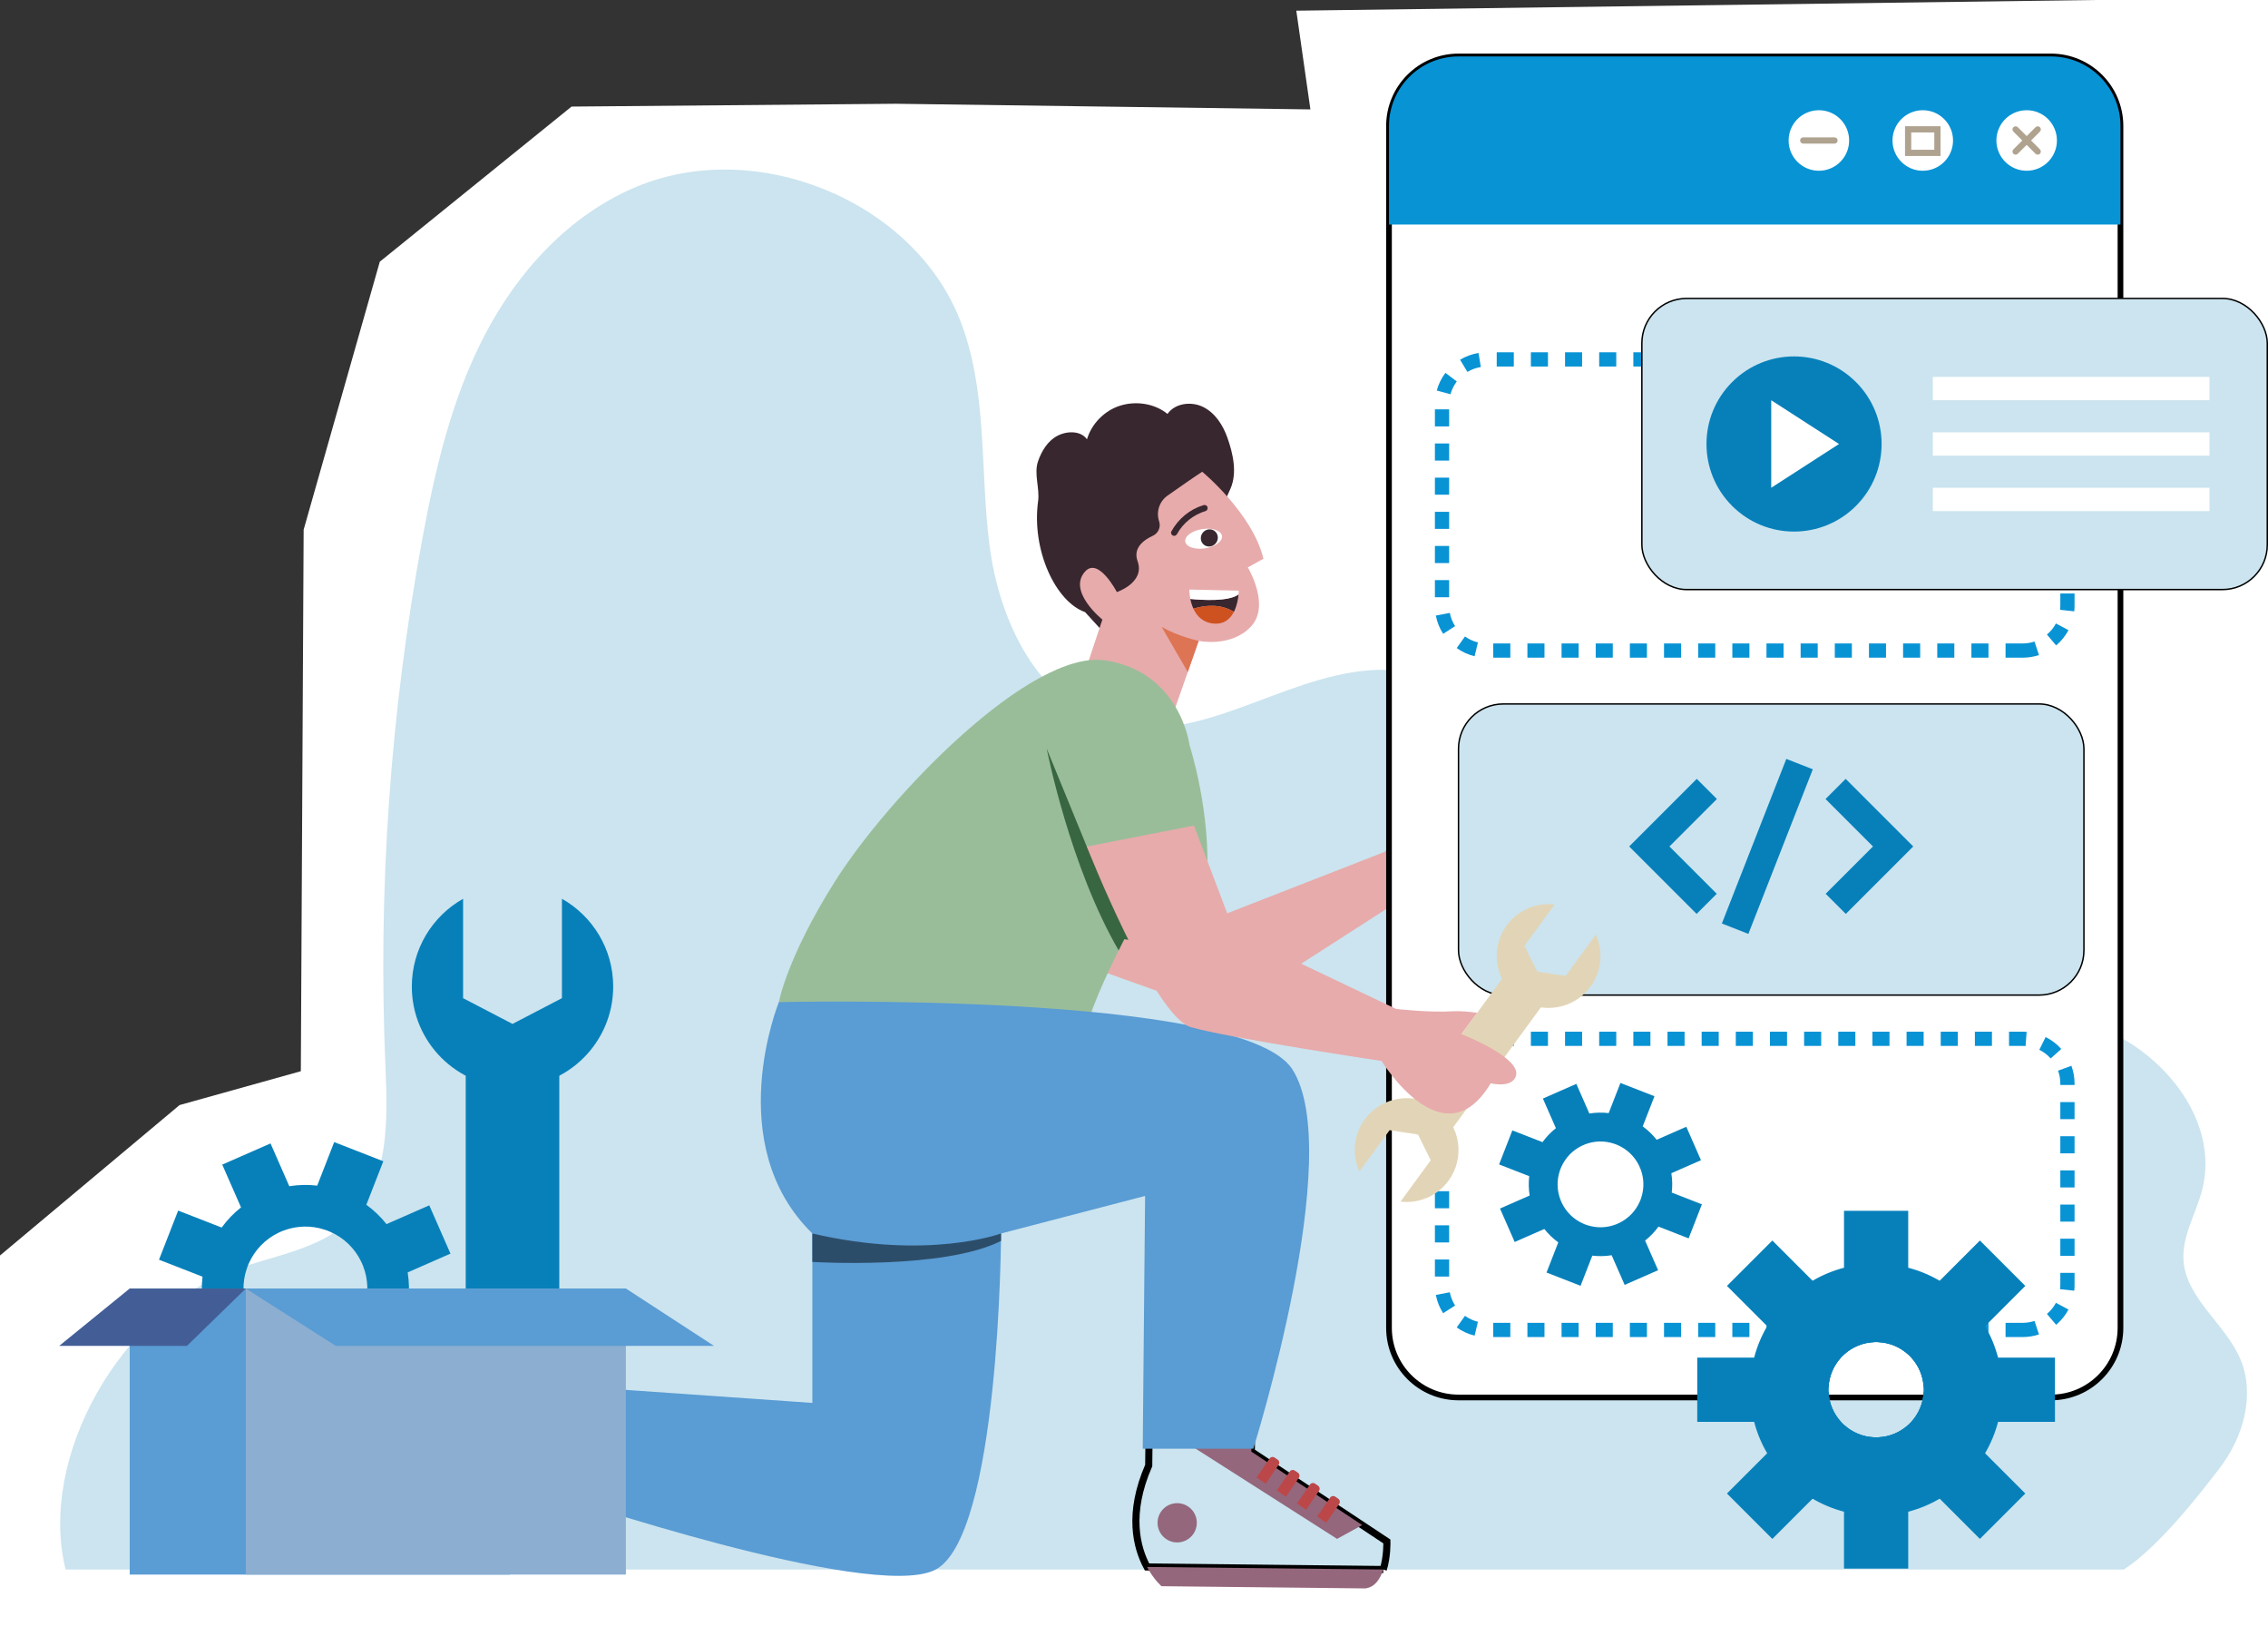
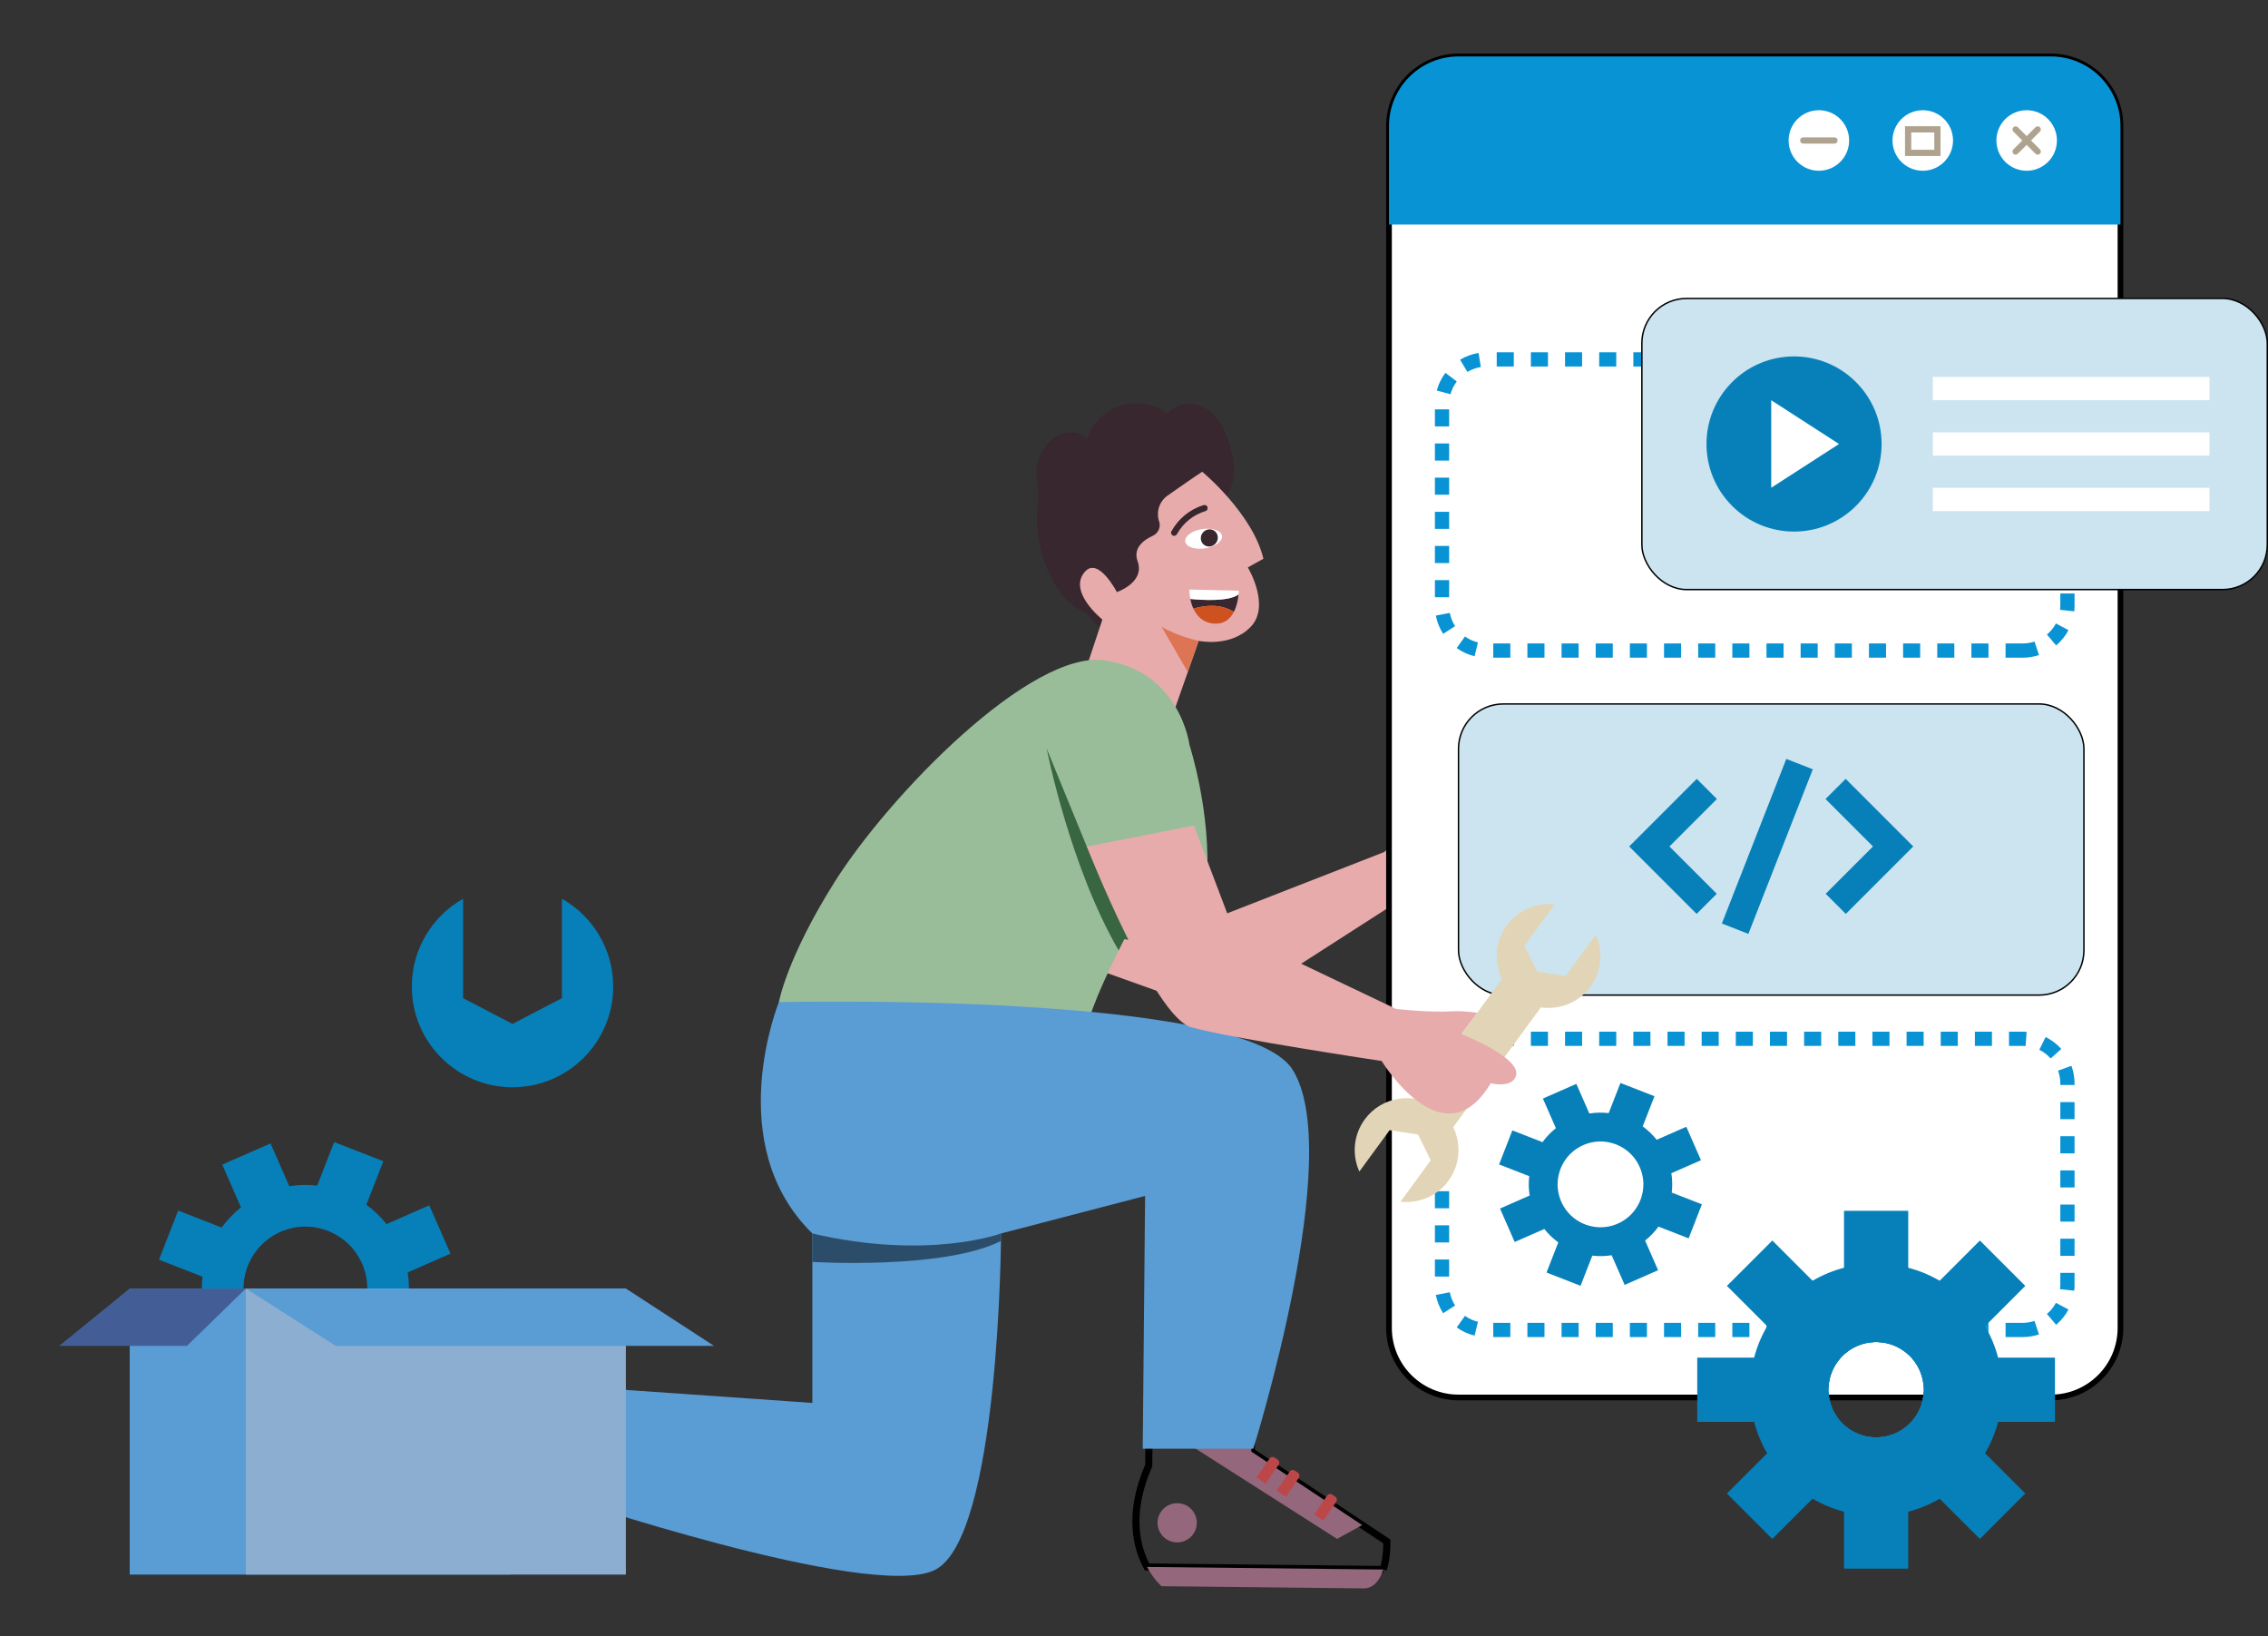
<svg xmlns="http://www.w3.org/2000/svg" id="Object" version="1.1" viewBox="0 0 1593.738 1149.652">
  <rect x="0" y="0" width="1593.738" height="1149.652" fill="#333333" stroke="none" />
  <defs>
    <style>
      .st0 {
        fill: #2c4d69;
      }

      .st1 {
        fill: #0893d5;
      }

      .st2 {
        fill: #f2e8cf;
      }

      .st3 {
        fill: #9abd99;
      }

      .st4, .st5 {
        fill: #fff;
      }

      .st6 {
        fill: #afa390;
      }

      .st7 {
        fill: #e7abab;
      }

      .st5 {
        stroke-width: 4px;
      }

      .st5, .st8, .st9 {
        stroke: #000;
        stroke-miterlimit: 10;
      }

      .st10 {
        fill: #dd7454;
      }

      .st11 {
        fill: #38272f;
      }

      .st12, .st8 {
        fill: #cbe4ef;
      }

      .st13 {
        fill: #94677c;
      }

      .st14 {
        fill: #435e96;
      }

      .st15 {
        fill: #6a994e;
      }

      .st16 {
        fill: #5a9cd4;
      }

      .st17 {
        fill: #386641;
      }

      .st18 {
        fill: #bc4749;
      }

      .st19 {
        fill: #0780ba;
      }

      .st20 {
        fill: #8baed1;
      }

      .st21 {
        fill: #e2d5b7;
      }

      .st9 {
        fill: none;
        stroke-width: 5px;
      }

      .st22 {
        fill: #ce5120;
      }
    </style>
  </defs>
-   <polygon class="st4" points="-32.346 909.155 126.186 776.384 211.397 752.604 213.379 372.127 266.883 183.87 401.636 74.879 629.525 72.898 920.828 76.861 910.92 7.503 1652.058 -2.405 1656.021 1176.678 -6.585 1160.824 -32.346 909.155" />
  <g id="Object1" data-name="Object">
-     <path class="st12" d="M1492.45,1102.694H46.092c-19.588-79.427,39.188-181.307,117.627-210.214,28.132-10.368,60.386-14.41,81.889-34.895,27.922-26.6,26.904-69.783,25.263-107.792-5.354-123.991,3.317-248.551,25.806-370.703,9.09-49.372,20.646-98.956,43.944-143.689,23.298-44.733,59.562-84.666,106.941-104.323,84.159-34.916,193.546,9.932,226.735,92.96,19.96,49.934,14.2,105.63,20.992,158.805,6.792,53.175,33.791,111.506,86.922,125.407,59.948,15.685,117.742-32.455,179.617-37.277,73.586-5.734,143.568,62.832,137.249,134.47-4.207,47.697,39.691,88.965,86.493,103.584,46.802,14.619,97.375,8.789,146.26,3.833,48.886-4.956,100.14-8.568,145.476,9.921,45.336,18.489,81.982,66.206,70.288,112.704-4.264,16.953-14.51,32.982-13.205,50.389,1.989,26.538,29.257,44.133,39.797,68.682,10.782,25.11,2.334,54.922-14.32,76.778-16.653,21.856-44.158,56.273-67.416,71.359Z" />
    <path class="st19" d="M304.016,960.02l13.462-34.521-30.581-11.925h0c.773-6.611.61-13.205-.411-19.619h0l30.062-13.194-14.891-33.928-30.062,13.194h0c-4.03-5.093-8.772-9.677-14.162-13.584l11.925-30.581-34.521-13.462-11.925,30.581h0c-6.611-.773-13.205-.61-19.619.411l-13.194-30.062-33.929,14.891,13.194,30.062h0c-5.103,4.026-9.687,8.768-13.593,14.158l-30.581-11.925-13.462,34.521,30.581,11.925h0c-.773,6.611-.61,13.205.42,19.622l-30.062,13.194,14.891,33.928,30.062-13.194c4.03,5.093,8.772,9.677,14.162,13.584l-11.925,30.581,34.521,13.462,11.925-30.581h0c6.611.773,13.205.61,19.619-.411l13.194,30.062,33.928-14.891-13.194-30.062c5.093-4.03,9.677-8.772,13.584-14.162l30.581,11.925ZM255.145,921.077c-.24.616-.496,1.226-.781,1.825-4.241,9.632-11.631,16.998-20.463,21.36-1.184.594-2.416,1.135-3.654,1.604-9.19,3.548-19.614,4.001-29.574.602-.633-.195-1.255-.42-1.871-.661-.616-.24-1.226-.495-1.825-.781-9.632-4.241-16.998-11.631-21.36-20.463-.594-1.184-1.135-2.416-1.604-3.655-3.548-9.19-4.001-19.614-.601-29.574.195-.634.42-1.256.66-1.871.24-.616.495-1.226.781-1.825,4.241-9.632,11.631-16.998,20.463-21.36,1.184-.594,2.416-1.135,3.655-1.604,9.19-3.548,19.614-4.001,29.574-.602.634.195,1.256.42,1.872.661.616.24,1.226.495,1.825.781,9.632,4.241,16.998,11.631,21.36,20.463.594,1.184,1.135,2.416,1.604,3.655,3.548,9.19,4.001,19.614.601,29.574-.195.633-.42,1.255-.66,1.871Z" />
    <g>
      <g>
        <path class="st9" d="M972.024,1102.694l-166.002-1.802c-7.336-13.591-13.625-37.415,1.189-71.254l.191-17.637,71.971.781-.077,7.052,77.922,51.639,17.35,11.502s.361,10.531-2.545,19.719Z" />
        <polygon class="st13" points="957.219 1071.473 939.564 1081.169 831.541 1012.263 879.373 1012.783 879.296 1019.834 957.219 1071.473" />
        <path class="st13" d="M972.024,1102.694c-2.076,6.584-5.851,12.467-12.63,13.27l-143.215-1.555s-5.311-4.527-10.157-13.517l166.002,1.802Z" />
        <path class="st18" d="M890.232,1023.148h2.534c1.443,0,2.614,1.171,2.614,2.614v16.084h-7.761v-16.084c0-1.443,1.171-2.614,2.614-2.614Z" transform="translate(738.757 -323.043) rotate(34.38)" />
        <path class="st18" d="M904.421,1032.299h2.534c1.443,0,2.614,1.171,2.614,2.614v16.084h-7.761v-16.084c0-1.443,1.171-2.614,2.614-2.614Z" transform="translate(746.412 -329.458) rotate(34.38)" />
-         <path class="st18" d="M918.61,1041.449h2.534c1.443,0,2.614,1.171,2.614,2.614v16.084h-7.761v-16.084c0-1.443,1.171-2.614,2.614-2.614Z" transform="translate(754.048 -335.871) rotate(34.38)" />
-         <path class="st18" d="M932.8,1050.6h2.534c1.443,0,2.614,1.171,2.614,2.614v16.084h-7.761v-16.084c0-1.443,1.171-2.614,2.614-2.614Z" transform="translate(761.694 -342.285) rotate(34.38)" />
+         <path class="st18" d="M932.8,1050.6c1.443,0,2.614,1.171,2.614,2.614v16.084h-7.761v-16.084c0-1.443,1.171-2.614,2.614-2.614Z" transform="translate(761.694 -342.285) rotate(34.38)" />
        <circle class="st13" cx="827.213" cy="1069.874" r="13.789" transform="translate(-524.481 1027.056) rotate(-50.475)" />
      </g>
      <g>
        <path class="st15" d="M271.665,1091.68l75.12-148.044c15.434-.559,39.58,4.351,63.362,32.617l15.728,7.981-32.569,64.185-6.289-3.191-80.804,47.002-17.995,10.464s-9.602-4.339-16.554-11.014Z" />
        <polygon class="st2" points="306.214 1092.23 305.337 1072.107 414.951 1005.762 393.306 1048.419 387.018 1045.228 306.214 1092.23" />
-         <path class="st2" d="M271.665,1091.68c-4.985-4.777-8.588-10.767-6.305-17.201l64.808-127.722s6.41-2.757,16.617-3.122l-75.12,148.044Z" />
        <path class="st15" d="M368.994,1041.213h2.533c1.443,0,2.614,1.171,2.614,2.614v16.084h-7.761v-16.084c0-1.443,1.171-2.614,2.614-2.614Z" transform="translate(1207.764 1784.974) rotate(150.662)" />
        <path class="st15" d="M354.507,1049.884h2.534c1.443,0,2.614,1.171,2.614,2.614v16.084h-7.761v-16.084c0-1.443,1.171-2.614,2.614-2.614Z" transform="translate(1184.895 1808.302) rotate(150.662)" />
        <path class="st15" d="M340.019,1058.554h2.533c1.443,0,2.614,1.171,2.614,2.614v16.084h-7.761v-16.084c0-1.443,1.171-2.614,2.614-2.614Z" transform="translate(1162.035 1831.62) rotate(150.662)" />
        <path class="st15" d="M325.532,1067.225h2.534c1.443,0,2.614,1.171,2.614,2.614v16.084h-7.761v-16.084c0-1.443,1.171-2.614,2.614-2.614Z" transform="translate(1139.172 1854.943) rotate(150.661)" />
        <path class="st2" d="M358.973,988.669c-6.791-3.446-9.503-11.745-6.057-18.536,3.446-6.791,11.745-9.503,18.536-6.057,6.791,3.446,9.503,11.745,6.057,18.536-3.446,6.791-11.745,9.503-18.536,6.057Z" />
      </g>
      <g>
        <path class="st11" d="M729.474,352.168c-4.675,34.209,12.259,70.623,33.013,77.878l11.8,12.927s28.817,11.949,31.106,11.248c1.887-.578,44.187-76.076,59.314-110.992,4.78-11.034,1.784-24.542-2.255-35.869-3.128-8.772-8.569-17.214-16.892-21.392s-19.821-2.787-25.167,4.838c-8.975-7.334-21.991-9.274-33.07-5.869-11.079,3.406-20.196,12.605-23.502,23.714-4.378-6.237-14.203-5.995-20.92-2.395-6.717,3.6-10.963,10.617-13.46,17.817-3.055,8.808,1.295,18.858.033,28.094Z" />
        <path class="st7" d="M844.802,331.435s35.325,29.147,43.021,61.109l-10.962,6.109s16.183,26.763,2.12,41.612c-14.063,14.849-36.65,9.992-36.65,9.992l-20.544,58.592s-8.184,5.158-26.833-1.586c-24.58-8.889-34.742-28.647-34.742-28.647l14.435-43.339s-25.072-20.046-11.916-33.973c9.335-9.882,22.099,14.67,22.099,14.67,0,0,19.973-6.692,14.558-21.692-3.385-9.375,4.375-14.966,10.671-17.841,3.855-1.76,5.812-6.093,4.463-10.11h-0c-2.252-6.706.167-14.092,5.954-18.162,8.293-5.832,19.591-13.716,24.326-16.735Z" />
        <path class="st11" d="M823.085,373.429c4.81-8.806,12.906-15.599,22.546-18.513,1.136-.344,2.394.076,2.852,1.245.407,1.039-.102,2.507-1.245,2.852-8.46,2.557-15.843,8.338-20.097,16.126-.569,1.042-1.711,1.668-2.883,1.173-1.009-.427-1.746-1.835-1.173-2.883Z" />
        <path class="st10" d="M842.33,450.257s-15.09-3.233-26.091-9.92l18.42,31.799,7.671-21.879Z" />
        <g>
          <path class="st4" d="M832.858,380.32c.392,3.761,6.498,5.992,13.638,4.983,7.14-1.009,12.611-4.876,12.219-8.637-.392-3.761-6.498-5.992-13.638-4.983-7.14,1.009-12.611,4.876-12.219,8.637Z" />
          <path class="st11" d="M849.75,383.96c3.305-.094,6.004-2.871,6.028-6.203.025-3.332-2.635-5.957-5.94-5.863-3.305.094-6.004,2.871-6.028,6.203-.025,3.332,2.635,5.957,5.94,5.863Z" />
        </g>
        <g>
          <path class="st11" d="M870.331,417.629c-.276,2.971-1.058,7.926-3.264,12.235-9.509-5.889-20.376-4.671-28.467-2.247-1.064-2.315-1.732-4.706-2.139-6.813,8.445.838,26.96,1.955,33.869-3.175Z" />
          <path class="st22" d="M867.067,429.864c-2.483,4.855-6.763,8.861-14.138,8.246-7.739-.647-11.998-5.389-14.328-10.493,8.09-2.424,18.957-3.642,28.467,2.247Z" />
          <path class="st4" d="M870.494,414.98s-.005,1.024-.163,2.649c-6.909,5.13-25.424,4.013-33.869,3.175-.748-3.739-.709-6.593-.709-6.593l34.741.769Z" />
        </g>
      </g>
      <path class="st7" d="M781.853,596.859l62.686,51.76,127.427-49.713s4.026-.552,4.852-11.147c.826-10.595,3.414-16.646,3.414-16.646,0,0,12.979-10.766,12.965-28.253-.002-2.55,2.939-3.963,4.873-2.302,1.639,1.408,3.068,3.796,3.202,7.846.327,9.867-3.355,17.493-3.355,17.493l12.762-21.175,23.531-14.655c1.742-1.085,3.994.327,3.729,2.362-.47,3.602-2.792,8.518-11.196,11.458l-11.948,18.386,2.065,1.768,13.049-15.347s20.402-11.57,21.112-7.224-13.917,16.491-13.917,16.491l-13.18,16.049,1.46,1.509s21.279-10.896,31.235-18.849c1.963-1.568,4.889-.035,4.617,2.463-.285,2.61-1.395,5.588-4.42,7.975-6.991,5.516-25.973,19.967-25.973,19.967l-.115,3.32s10.187,5.179,27.728.067c2.785-.811,5.28,2.029,4.095,4.676-1.045,2.335-3.297,4.838-7.942,6.566-11.166,4.151-26.808,3.904-26.808,3.904,0,0-17.549,20.749-36.2,21.825l-132.591,85.188-115.65-41.347,38.495-74.414Z" />
      <path class="st3" d="M848.007,619.949c-2.53,36.11-33.01,40.64-48.72,40.56-5.54-.03-9.24-.64-9.24-.64,0,0-1.58,3.05-3.97,7.86-7.75,15.61-24,49.8-22.38,58.79,2.12,11.76-206.4,9.27-206.4,9.27l-9.98-31.72s5.467-30.895,39.21-84.48c37.953-60.27,138.06-163.96,190.57-155.58,52.52,8.37,58.77,59.46,58.77,59.46,0,0,15.56,47.65,12.14,96.48Z" />
      <path class="st17" d="M799.287,660.509c-5.54-.03-9.24-.64-9.24-.64,0,0-1.58,3.05-3.97,7.86-34.12-58.78-50.22-140.02-50.55-141.74l28.17,68.77,35.59,65.75Z" />
      <path class="st16" d="M547.319,704.066s-40.634,99.802,23.525,162.535v119.049l-153.267-10.693-26.213,75.605s218.688,74.098,265.025,52.712c46.337-21.386,47.05-236.673,47.05-236.673l101.228-26.376-1.663,177.618h77.703s65.354-208.165,27.327-266.727c-35.644-54.891-360.713-47.05-360.713-47.05Z" />
      <path class="st0" d="M703.437,866.6s-51.327,19.01-132.594,0v19.984s92.198,5.679,132.594-14.756v-5.228Z" />
      <g>
        <g>
          <path class="st5" d="M1490.067,88.536v844.397c0,26.994-21.878,48.885-48.885,48.885h-416.241c-27.008,0-48.885-21.892-48.885-48.885V88.536c0-26.994,21.878-48.885,48.885-48.885h416.241c27.008,0,48.885,21.891,48.885,48.885Z" />
          <path class="st1" d="M1490.067,88.536v69.213h-514.011v-69.213c0-26.994,21.878-48.885,48.885-48.885h416.241c27.008,0,48.885,21.891,48.885,48.885Z" />
        </g>
        <g>
          <circle class="st4" cx="1278.133" cy="98.7" r="21.267" />
          <circle class="st4" cx="1351.142" cy="98.7" r="21.267" />
          <circle class="st4" cx="1424.151" cy="98.7" r="21.267" />
          <g>
            <path class="st6" d="M1289.133,100.889h-22c-1.209,0-2.189-.98-2.189-2.189,0-1.209.981-2.189,2.189-2.189h22c1.209,0,2.189.98,2.189,2.189,0,1.209-.981,2.189-2.189,2.189Z" />
            <path class="st6" d="M1431.93,108.667c-.561,0-1.12-.213-1.548-.641l-15.557-15.557c-.856-.855-.856-2.241,0-3.096.856-.856,2.24-.856,3.096,0l15.557,15.557c.856.855.856,2.241,0,3.096-.428.428-.987.641-1.548.641Z" />
            <path class="st6" d="M1416.373,108.667c-.56,0-1.12-.213-1.548-.641-.856-.855-.856-2.241,0-3.096l15.557-15.557c.856-.856,2.24-.856,3.096,0,.856.855.856,2.241,0,3.096l-15.557,15.557c-.428.428-.987.641-1.548.641Z" />
            <path class="st6" d="M1363.619,109.596h-24.954v-20.919h24.954v20.919ZM1343.044,105.218h16.196v-12.164h-16.196v12.164Z" />
          </g>
        </g>
      </g>
      <g>
        <rect class="st8" x="1024.902" y="494.586" width="439.485" height="204.546" rx="31.485" ry="31.485" />
        <g>
          <polygon class="st19" points="1192.228 642.09 1144.839 594.7 1192.324 547.215 1206.467 561.357 1173.124 594.7 1206.371 627.947 1192.228 642.09" />
          <polygon class="st19" points="1297.06 642.09 1282.918 627.947 1316.165 594.7 1282.822 561.357 1296.965 547.215 1344.45 594.7 1297.06 642.09" />
          <rect class="st19" x="1179.825" y="584.652" width="124.187" height="20" transform="translate(235.348 1534.22) rotate(-68.614)" />
        </g>
      </g>
      <path class="st1" d="M1421.32,939.38h-12.001v-10h12c2.854-.001,5.661-.451,8.339-1.338l3.144,9.492c-3.693,1.224-7.557,1.845-11.482,1.846ZM1397.319,939.38h-12v-10h12v10ZM1373.319,939.38h-12v-10h12v10ZM1349.319,939.38h-12v-10h12v10ZM1325.319,939.38h-12v-10h12v10ZM1301.319,939.38h-12v-10h12v10ZM1277.319,939.38h-12v-10h12v10ZM1253.319,939.38h-12v-10h12v10ZM1229.319,939.38h-12v-10h12v10ZM1205.319,939.38h-12v-10h12v10ZM1181.319,939.38h-12v-10h12v10ZM1157.319,939.38h-12v-10h12v10ZM1133.319,939.38h-12v-10h12v10ZM1109.319,939.38h-12v-10h12v10ZM1085.319,939.38h-12v-10h12v10ZM1061.319,939.38h-12v-10h12v10ZM1036.218,938.362c-4.534-1.095-8.765-3.027-12.575-5.744l5.805-8.143c2.765,1.972,5.832,3.373,9.118,4.166l-2.348,9.721ZM1444.857,930.772l-6.455-7.639c2.595-2.192,4.718-4.819,6.31-7.808l8.826,4.701c-2.191,4.114-5.112,7.729-8.681,10.745ZM1014.109,922.625c-2.532-3.934-4.262-8.252-5.139-12.837l9.822-1.879c.635,3.32,1.889,6.45,3.725,9.302l-8.408,5.414ZM1457.596,906.811l-9.943-1.066c.101-.935.151-1.894.151-2.849v-8.609h10v8.609c0,1.31-.07,2.628-.208,3.915ZM1018.319,896.886h-10v-12h10v12ZM1457.804,882.286h-10v-12h10v12ZM1018.319,872.886h-10v-12h10v12ZM1457.804,858.286h-10v-12h10v12ZM1018.319,848.886h-10v-12h10v12ZM1457.804,834.286h-10v-12h10v12ZM1018.319,824.886h-10v-12h10v12ZM1457.804,810.286h-10v-12h10v12ZM1018.319,800.886h-10v-12h10v12ZM1457.804,786.286h-10v-12h10v12ZM1018.319,776.886h-10v-12h10v12ZM1457.804,762.286h-10v-.968c0-3.127-.538-6.186-1.6-9.091l9.393-3.432c1.465,4.008,2.207,8.221,2.207,12.522v.968ZM1019.257,754.308l-9.646-2.639c1.23-4.496,3.288-8.667,6.119-12.396l7.965,6.045c-2.054,2.707-3.548,5.731-4.439,8.989ZM1441.033,743.633c-2.269-2.528-4.957-4.571-7.991-6.071l4.432-8.965c4.18,2.066,7.881,4.878,11.003,8.357l-7.443,6.68ZM1031.164,738.61l-5.158-8.566c4.008-2.413,8.377-4.011,12.987-4.749l1.58,9.875c-3.339.534-6.505,1.691-9.409,3.44ZM1423.375,734.912c-.678-.052-1.369-.078-2.056-.078h-9.559v-10h9.559c.941,0,1.889.036,2.819.107l-.764,9.971ZM1399.761,734.834h-12v-10h12v10ZM1375.761,734.834h-12v-10h12v10ZM1351.761,734.834h-12v-10h12v10ZM1327.761,734.834h-12v-10h12v10ZM1303.761,734.834h-12v-10h12v10ZM1279.761,734.834h-12v-10h12v10ZM1255.761,734.834h-12v-10h12v10ZM1231.761,734.834h-12v-10h12v10ZM1207.761,734.834h-12v-10h12v10ZM1183.761,734.834h-12v-10h12v10ZM1159.761,734.834h-12v-10h12v10ZM1135.761,734.834h-12v-10h12v10ZM1111.761,734.834h-12v-10h12v10ZM1087.761,734.834h-12v-10h12v10ZM1063.761,734.834h-12v-10h12v10Z" />
      <path class="st1" d="M1421.319,462.073h-12v-10h12c2.854,0,5.66-.45,8.339-1.338l3.147,9.492c-3.696,1.225-7.56,1.846-11.485,1.846ZM1397.319,462.073h-12v-10h12v10ZM1373.319,462.073h-12v-10h12v10ZM1349.319,462.073h-12v-10h12v10ZM1325.319,462.073h-12v-10h12v10ZM1301.319,462.073h-12v-10h12v10ZM1277.319,462.073h-12v-10h12v10ZM1253.319,462.073h-12v-10h12v10ZM1229.319,462.073h-12v-10h12v10ZM1205.319,462.073h-12v-10h12v10ZM1181.319,462.073h-12v-10h12v10ZM1157.319,462.073h-12v-10h12v10ZM1133.319,462.073h-12v-10h12v10ZM1109.319,462.073h-12v-10h12v10ZM1085.319,462.073h-12v-10h12v10ZM1061.319,462.073h-12v-10h12v10ZM1036.219,461.056c-4.533-1.094-8.765-3.026-12.576-5.743l5.805-8.143c2.766,1.971,5.833,3.373,9.117,4.165l-2.346,9.721ZM1444.857,453.465l-6.455-7.638c2.595-2.192,4.718-4.819,6.31-7.809l8.826,4.702c-2.192,4.114-5.113,7.729-8.681,10.744ZM1014.109,445.317c-2.532-3.934-4.262-8.252-5.139-12.837l9.822-1.879c.635,3.32,1.889,6.45,3.725,9.302l-8.408,5.414ZM1457.596,429.503l-9.943-1.065c.101-.936.151-1.895.151-2.85v-8.61h10v8.61c0,1.309-.07,2.626-.208,3.916ZM1018.319,419.579h-10v-12h10v12ZM1457.804,404.978h-10v-12h10v12ZM1018.319,395.579h-10v-12h10v12ZM1457.804,380.978h-10v-12h10v12ZM1018.319,371.579h-10v-12h10v12ZM1457.804,356.978h-10v-12h10v12ZM1018.319,347.579h-10v-12h10v12ZM1457.804,332.978h-10v-12h10v12ZM1018.319,323.579h-10v-12h10v12ZM1457.804,308.978h-10v-12h10v12ZM1018.319,299.579h-10v-12h10v12ZM1457.804,284.978h-10v-.967c-.001-3.127-.539-6.186-1.601-9.091l9.393-3.432c1.464,4.006,2.207,8.219,2.208,12.521v.968ZM1019.257,277l-9.646-2.639c1.23-4.497,3.289-8.667,6.119-12.396l7.965,6.046c-2.054,2.706-3.548,5.73-4.439,8.988ZM1441.033,266.325c-2.269-2.528-4.958-4.571-7.992-6.071l4.432-8.964c4.179,2.066,7.881,4.878,11.002,8.355l-7.441,6.68ZM1031.165,261.304l-5.158-8.567c4.006-2.412,8.375-4.009,12.985-4.748l1.584,9.874c-3.342.536-6.508,1.694-9.411,3.442ZM1423.372,257.605c-.675-.052-1.365-.079-2.053-.079h-9.559v-10h9.559c.943,0,1.893.036,2.822.108l-.769,9.971ZM1399.761,257.526h-12v-10h12v10ZM1375.761,257.526h-12v-10h12v10ZM1351.761,257.526h-12v-10h12v10ZM1327.761,257.526h-12v-10h12v10ZM1303.761,257.526h-12v-10h12v10ZM1279.761,257.526h-12v-10h12v10ZM1255.761,257.526h-12v-10h12v10ZM1231.761,257.526h-12v-10h12v10ZM1207.761,257.526h-12v-10h12v10ZM1183.761,257.526h-12v-10h12v10ZM1159.761,257.526h-12v-10h12v10ZM1135.761,257.526h-12v-10h12v10ZM1111.761,257.526h-12v-10h12v10ZM1087.761,257.526h-12v-10h12v10ZM1063.761,257.526h-12v-10h12v10Z" />
      <g>
        <rect class="st21" x="1021.719" y="681.004" width="33.893" height="116.741" transform="translate(637.06 -470.673) rotate(36.194)" />
        <path class="st21" d="M1117.636,693.213c-11.894,16.254-34.717,19.79-50.971,7.896-16.254-11.893-19.79-34.717-7.896-50.971,8.051-11.002,21.116-16.177,33.756-14.682l-21.257,29.05,8.94,18.096,19.952,3.046,21.257-29.05c5.249,11.595,4.27,25.614-3.781,36.617Z" />
        <path class="st21" d="M1017.877,829.546c11.894-16.254,8.358-39.078-7.896-50.971-16.254-11.894-39.078-8.358-50.971,7.896-8.051,11.002-9.03,25.021-3.781,36.617l21.257-29.05,19.952,3.045,8.94,18.096-21.257,29.05c12.64,1.495,25.706-3.68,33.756-14.682Z" />
      </g>
      <path class="st7" d="M1065.22,756.101c-2.97,8.68-17.7,4.99-17.7,4.99-33.15,55.61-76.63-15.68-76.63-15.68,0,0-107.89-16.16-134.02-23.76-26.14-7.61-73.18-126.89-73.18-126.89l75.3-14.73,28.3,74.61,113.69,54.18s22.93,2.73,40.4,1.66c4.34-.26,10.23.21,16.63,1.07l-11.06,14.98s.04.01.12.04c2.46.98,42.47,16.92,38.15,29.53Z" />
    </g>
    <g>
-       <rect class="st19" x="327.269" y="742.612" width="65.75" height="226.473" />
      <path class="st19" d="M430.899,693.11c0,39.072-31.682,70.755-70.754,70.755-39.072,0-70.754-31.682-70.754-70.755,0-26.448,14.527-49.518,36.029-61.658v69.832l34.726,18.089,34.726-18.089v-69.832c21.502,12.14,36.029,35.21,36.029,61.658Z" />
      <path class="st6" d="M430.899,1020.837c0-39.072-31.682-70.755-70.754-70.755-39.072,0-70.754,31.682-70.754,70.755,0,26.448,14.527,49.518,36.029,61.658v-69.832l34.726-18.089,34.726,18.089v69.832c21.502-12.14,36.029-35.21,36.029-61.658Z" />
    </g>
    <g>
      <rect class="st16" x="91.147" y="905.269" width="267.062" height="200.985" />
      <rect class="st20" x="172.743" y="905.269" width="267.062" height="200.985" />
      <polygon class="st16" points="172.743 905.269 235.967 945.564 501.714 945.564 439.805 905.269 172.743 905.269" />
      <polygon class="st14" points="91.147 905.269 41.615 945.564 131.37 945.564 172.743 905.269 91.147 905.269" />
    </g>
    <g>
      <path class="st19" d="M1444.042,998.937l-100.945-0c5.114-5.598,8.353-12.945,8.701-21.038.037-.509.05-1.018.05-1.527,0-.509-.012-1.018-.05-1.527-.347-8.092-3.587-15.44-8.7-21.038l100.945 0v45.129Z" />
      <path class="st19" d="M1293.624,998.936l-100.957-0.0 0-45.129,100.957 0c-5.114,5.598-8.353,12.945-8.701,21.038-.037.509-.05,1.018-.05,1.527,0,.509.012,1.018.05,1.527.347,8.092,3.587,15.44,8.7,21.038Z" />
      <path class="st19" d="M1316.834,942.935c-8.092.347-15.44,3.587-21.038,8.701l0-100.945,45.129 0-0,100.945c-5.598-5.114-12.945-8.353-21.038-8.701-.509-.037-1.018-.05-1.527-.05s-1.018.013-1.527.05Z" />
      <path class="st19" d="M1340.925,1102.053l-45.129-0.0 0-100.945c5.598,5.114,12.945,8.353,21.038,8.701.509.037,1.018.05,1.527.05.509,0,1.018-.013,1.527-.05,8.092-.347,15.44-3.587,21.038-8.701l-0,100.945Z" />
      <path class="st19" d="M1351.798,974.845c-.347-8.092-3.587-15.44-8.7-21.038-.683-.757-1.415-1.489-2.172-2.172-5.598-5.114-12.945-8.353-21.038-8.701l71.392-71.392,31.91,31.911-50.355,50.354-21.038,21.038Z" />
      <path class="st19" d="M1245.442,1081.201l-31.911-31.911,28.274-28.274,22.081-22.08,21.038-21.038c.347,8.092,3.587,15.44,8.7,21.038.683.757,1.415,1.489,2.172,2.172,5.598,5.114,12.945,8.353,21.038,8.701l-21.038,21.038-22.08,22.081-28.274,28.274Z" />
      <path class="st19" d="M1284.924,974.845l-21.038-21.038-50.354-50.355,31.911-31.911,28.274,28.274,43.118,43.118c-8.092.347-15.44,3.587-21.038,8.701-.757.683-1.489,1.415-2.172,2.172-5.114,5.598-8.353,12.945-8.701,21.038Z" />
      <path class="st19" d="M1391.28,1081.201l-28.274-28.274-22.081-22.081-21.038-21.038c8.092-.347,15.44-3.587,21.038-8.701.757-.683,1.489-1.415,2.172-2.172,5.114-5.598,8.353-12.945,8.701-21.038l21.038,21.038,22.081,22.081,28.274,28.274-31.91,31.91Z" />
      <path class="st19" d="M1340.925,1062.075c7.844-2.048,15.254-5.151,22.081-9.147,13.194-7.708,24.203-18.717,31.911-31.91,3.997-6.827,7.099-14.236,9.147-22.081,1.899-7.199,2.904-14.758,2.904-22.564s-1.005-15.366-2.904-22.564c-2.048-7.844-5.151-15.254-9.147-22.081-7.708-13.194-18.717-24.203-31.911-31.911-6.826-3.997-14.236-7.099-22.08-9.147-7.199-1.899-14.758-2.904-22.564-2.904-7.807,0-15.366,1.005-22.565,2.904-7.844,2.048-15.254,5.151-22.081,9.147-13.194,7.708-24.215,18.717-31.911,31.91-4.009,6.827-7.112,14.236-9.16,22.081-1.899,7.199-2.904,14.758-2.904,22.564s1.005,15.366,2.904,22.565c2.048,7.844,5.151,15.254,9.16,22.08,7.695,13.194,18.717,24.203,31.911,31.911,6.826,3.997,14.236,7.099,22.08,9.148,7.199,1.899,14.758,2.904,22.565,2.904,7.807,0,15.366-1.005,22.564-2.904ZM1284.874,976.372c0-.509.012-1.018.05-1.527.347-8.092,3.587-15.44,8.701-21.038.683-.757,1.415-1.489,2.172-2.172,5.598-5.114,12.945-8.353,21.038-8.701.509-.037,1.018-.05,1.527-.05s1.018.013,1.527.05c8.092.347,15.44,3.587,21.038,8.701.757.683,1.489,1.415,2.172,2.172,5.114,5.598,8.353,12.945,8.7,21.038.037.509.05,1.018.05,1.527,0,.509-.012,1.018-.05,1.527-.347,8.092-3.587,15.44-8.701,21.038-.683.757-1.415,1.489-2.172,2.172-5.598,5.114-12.945,8.353-21.038,8.701-.509.037-1.018.05-1.527.05-.509,0-1.018-.013-1.527-.05-8.092-.347-15.44-3.587-21.038-8.701-.757-.683-1.489-1.415-2.172-2.172-5.114-5.598-8.353-12.945-8.7-21.038-.037-.509-.05-1.018-.05-1.527Z" />
    </g>
    <path class="st19" d="M1186.612,870.034l9.325-23.913-21.184-8.261h0c.536-4.58.423-9.147-.284-13.59h0l20.824-9.14-10.315-23.503-20.824,9.14h0c-2.791-3.528-6.077-6.704-9.81-9.41l8.261-21.184-23.913-9.325-8.261,21.184h0c-4.58-.536-9.147-.423-13.59.284l-9.14-20.824-23.503,10.315,9.14,20.824h0c-3.535,2.789-6.71,6.074-9.416,9.807l-21.184-8.261-9.325,23.913,21.184,8.261h0c-.536,4.58-.423,9.147.291,13.593l-20.824,9.14,10.315,23.503,20.824-9.14c2.792,3.528,6.077,6.704,9.81,9.41l-8.261,21.184,23.913,9.325,8.261-21.184h0c4.58.536,9.147.422,13.59-.285l9.14,20.824,23.503-10.315-9.14-20.824c3.528-2.792,6.704-6.077,9.41-9.81l21.184,8.261ZM1152.759,843.057c-.166.427-.343.849-.541,1.264-2.938,6.672-8.057,11.774-14.175,14.796-.82.412-1.673.786-2.532,1.111-6.366,2.458-13.587,2.771-20.487.417-.439-.135-.87-.291-1.296-.458-.427-.167-.85-.343-1.264-.541-6.672-2.938-11.774-8.057-14.796-14.175-.412-.82-.786-1.674-1.111-2.532-2.458-6.366-2.771-13.587-.416-20.486.135-.439.291-.87.457-1.296.167-.427.343-.849.541-1.264,2.938-6.672,8.057-11.775,14.175-14.796.82-.412,1.674-.786,2.532-1.111,6.366-2.458,13.587-2.771,20.486-.417.439.135.87.291,1.297.458.427.166.849.343,1.264.541,6.672,2.938,11.774,8.057,14.796,14.175.412.82.786,1.673,1.111,2.532,2.458,6.366,2.771,13.587.416,20.486-.135.439-.291.87-.457,1.296Z" />
    <g>
      <rect class="st8" x="1153.753" y="209.665" width="439.485" height="204.546" rx="31.485" ry="31.485" />
      <circle class="st19" cx="1260.684" cy="311.938" r="61.528" transform="translate(148.673 982.803) rotate(-45)" />
      <polygon class="st4" points="1244.644 342.686 1244.644 281.189 1292.288 311.938 1244.644 342.686" />
      <rect class="st4" x="1358.221" y="264.793" width="194.383" height="16.396" />
      <rect class="st4" x="1358.221" y="303.74" width="194.383" height="16.396" />
      <rect class="st4" x="1358.221" y="342.686" width="194.383" height="16.396" />
    </g>
  </g>
</svg>